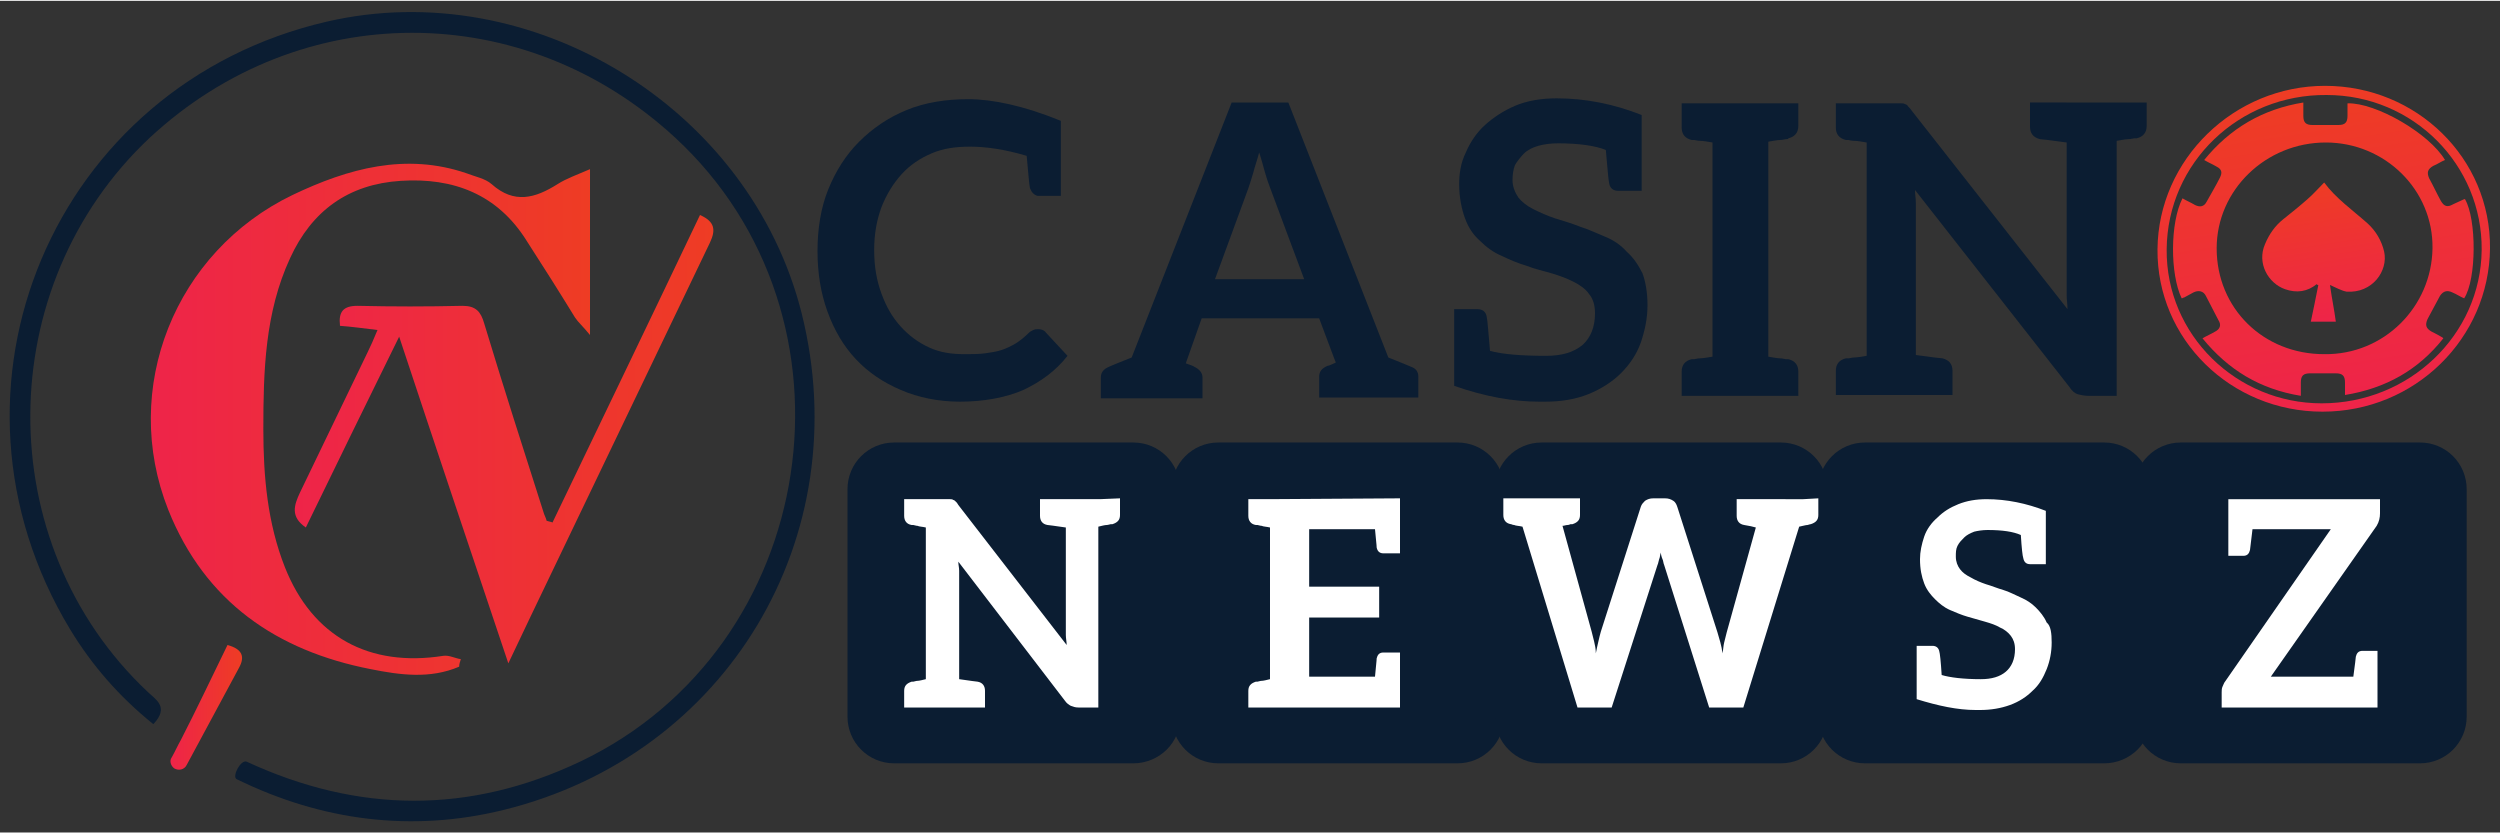
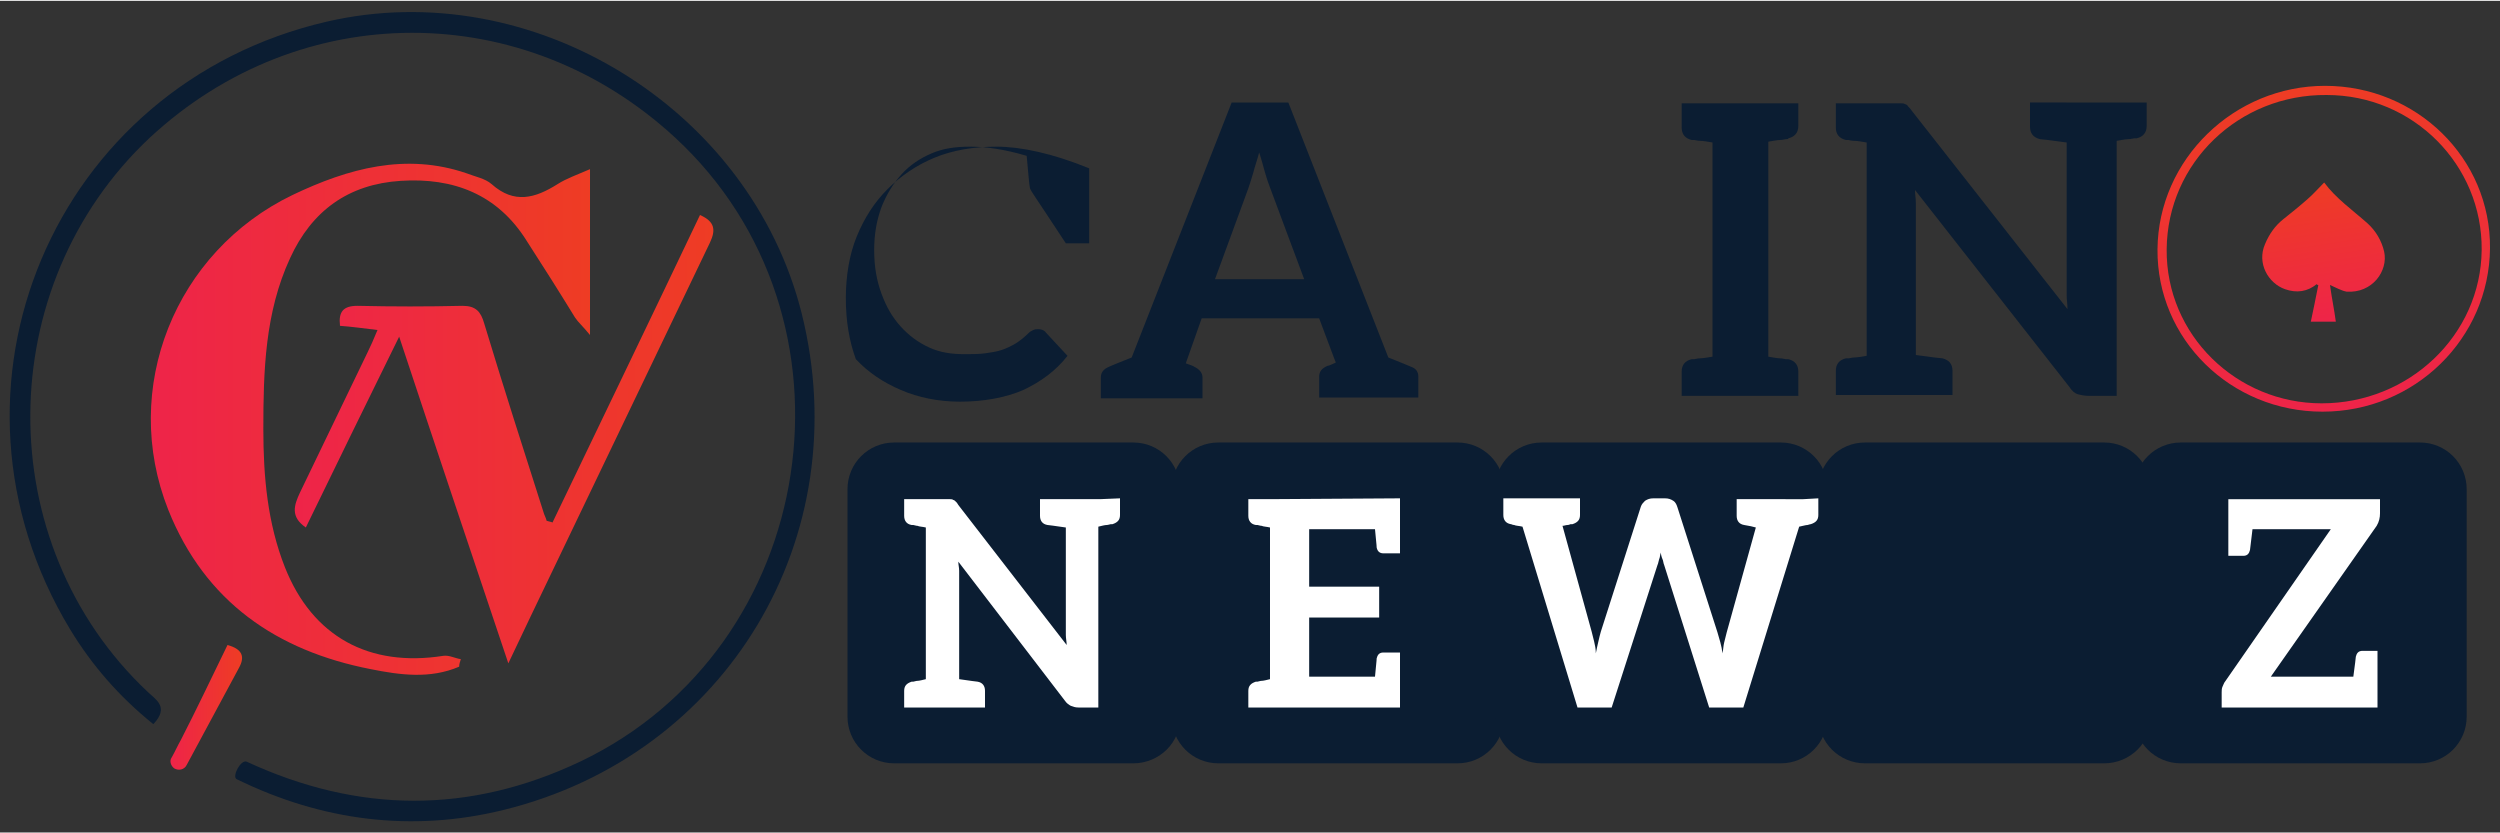
<svg xmlns="http://www.w3.org/2000/svg" version="1.1" id="Layer_1" x="0px" y="0px" width="225px" height="75px" viewBox="-155 347.2 300 99.8" style="enable-background:new -155 347.2 300 99.8;" xml:space="preserve">
  <rect x="-155" y="347.2" width="300" height="99.8" fill="#333333" stroke="none" />
  <style type="text/css">
	.st0{fill:#0B1D32;}
	.st1{fill:url(#XMLID_2_);}
	.st2{fill:url(#XMLID_3_);}
	.st3{fill:url(#XMLID_4_);}
	.st4{fill:#FFFFFF;}
	.st5{fill:url(#XMLID_5_);}
	.st6{fill:url(#XMLID_6_);}
	.st7{fill:url(#XMLID_7_);}
</style>
  <path id="XMLID_694_" class="st0" d="M-19,438.7h-28.7c-3.1,0-5.6-2.5-5.6-5.6v-27.3c0-3.1,2.5-5.6,5.6-5.6H-19  c3.1,0,5.6,2.5,5.6,5.6v27.3C-13.3,436.2-15.9,438.7-19,438.7z" />
  <path id="XMLID_695_" class="st0" d="M19.9,438.7H-8.8c-3.1,0-5.6-2.5-5.6-5.6v-27.3c0-3.1,2.5-5.6,5.6-5.6h28.7  c3.1,0,5.6,2.5,5.6,5.6v27.3C25.5,436.2,23,438.7,19.9,438.7z" />
  <path id="XMLID_696_" class="st0" d="M58.7,438.7H30c-3.1,0-5.6-2.5-5.6-5.6v-27.3c0-3.1,2.5-5.6,5.6-5.6h28.7  c3.1,0,5.6,2.5,5.6,5.6v27.3C64.3,436.2,61.8,438.7,58.7,438.7z" />
  <path id="XMLID_697_" class="st0" d="M97.5,438.7H68.8c-3.1,0-5.6-2.5-5.6-5.6v-27.3c0-3.1,2.5-5.6,5.6-5.6h28.7  c3.1,0,5.6,2.5,5.6,5.6v27.3C103.2,436.2,100.6,438.7,97.5,438.7z" />
  <path id="XMLID_698_" class="st0" d="M135.4,438.7h-28.7c-3.1,0-5.6-2.5-5.6-5.6v-27.3c0-3.1,2.5-5.6,5.6-5.6h28.7  c3.1,0,5.6,2.5,5.6,5.6v27.3C141,436.2,138.5,438.7,135.4,438.7z" />
  <g id="XMLID_682_">
-     <path id="XMLID_692_" class="st0" d="M-31.4,369.7c-0.1-0.4-0.2-1.8-0.4-3.9c-2.7-0.8-4.9-1.1-6.8-1.1c-1.7,0-3.2,0.2-4.6,0.8   c-1.4,0.6-2.6,1.4-3.6,2.5c-1,1.1-1.8,2.4-2.4,3.9c-0.6,1.6-0.9,3.3-0.9,5.2c0,2,0.3,3.7,0.9,5.3c0.6,1.6,1.3,2.8,2.3,3.9   s2.1,1.9,3.4,2.5s2.7,0.8,4.2,0.8c0.9,0,1.7,0,2.5-0.1c0.7-0.1,1.4-0.2,2-0.4c0.6-0.2,1.2-0.5,1.7-0.8c0.5-0.3,1.1-0.8,1.6-1.3   c0.1-0.1,0.3-0.2,0.5-0.3s0.4-0.1,0.6-0.1c0.3,0,0.7,0.1,0.9,0.4l2.6,2.8c-1.4,1.8-3.2,3.1-5.3,4.1c-2.1,0.9-4.7,1.4-7.6,1.4   c-2.6,0-5-0.5-7.1-1.4c-2.1-0.9-3.9-2.1-5.4-3.7s-2.6-3.5-3.4-5.7c-0.8-2.2-1.2-4.6-1.2-7.3c0-2.6,0.4-5.2,1.3-7.4   c0.9-2.2,2.1-4.1,3.7-5.7s3.5-2.9,5.7-3.8s4.7-1.3,7.4-1.3c2.9,0,6.7,0.8,11.1,2.6v9h-2.8C-30.9,370.5-31.2,370.2-31.4,369.7z" />
+     <path id="XMLID_692_" class="st0" d="M-31.4,369.7c-0.1-0.4-0.2-1.8-0.4-3.9c-2.7-0.8-4.9-1.1-6.8-1.1c-1.7,0-3.2,0.2-4.6,0.8   c-1.4,0.6-2.6,1.4-3.6,2.5c-1,1.1-1.8,2.4-2.4,3.9c-0.6,1.6-0.9,3.3-0.9,5.2c0,2,0.3,3.7,0.9,5.3c0.6,1.6,1.3,2.8,2.3,3.9   s2.1,1.9,3.4,2.5s2.7,0.8,4.2,0.8c0.9,0,1.7,0,2.5-0.1c0.7-0.1,1.4-0.2,2-0.4c0.6-0.2,1.2-0.5,1.7-0.8c0.5-0.3,1.1-0.8,1.6-1.3   c0.1-0.1,0.3-0.2,0.5-0.3s0.4-0.1,0.6-0.1c0.3,0,0.7,0.1,0.9,0.4l2.6,2.8c-1.4,1.8-3.2,3.1-5.3,4.1c-2.1,0.9-4.7,1.4-7.6,1.4   c-2.6,0-5-0.5-7.1-1.4c-2.1-0.9-3.9-2.1-5.4-3.7c-0.8-2.2-1.2-4.6-1.2-7.3c0-2.6,0.4-5.2,1.3-7.4   c0.9-2.2,2.1-4.1,3.7-5.7s3.5-2.9,5.7-3.8s4.7-1.3,7.4-1.3c2.9,0,6.7,0.8,11.1,2.6v9h-2.8C-30.9,370.5-31.2,370.2-31.4,369.7z" />
    <path id="XMLID_689_" class="st0" d="M15.2,392.3v2.5h-1.7H9.7H8.9H8.5H3.3v-2.5c0-0.6,0.3-1,1-1.3c0.1,0,0.4-0.1,1-0.4l-0.2-0.5   l-1.8-4.8h-14.1l-1.8,5.1l-0.1,0.3c0.5,0.2,0.9,0.3,1,0.4c0.6,0.3,1,0.7,1,1.3v2.5H-16h-0.5h-0.8h-3.9h-1.7v-2.5c0-0.6,0.3-1,1-1.3   c0.2-0.1,1.2-0.5,2.7-1.1l12-30.6h6.8l12,30.6c1.5,0.6,2.5,1,2.7,1.1C14.9,391.3,15.2,391.7,15.2,392.3z M-9.2,380.6H1.5l-4.1-11   c-0.2-0.5-0.4-1.1-0.6-1.8c-0.2-0.7-0.4-1.5-0.7-2.4c-0.2,0.8-0.5,1.6-0.7,2.4c-0.2,0.7-0.4,1.3-0.6,1.9L-9.2,380.6z" />
-     <path id="XMLID_687_" class="st0" d="M42.7,383.7c0,1.6-0.3,3-0.8,4.5c-0.5,1.4-1.3,2.6-2.4,3.7c-1,1-2.4,1.9-3.9,2.5   c-1.5,0.6-3.2,0.9-5.2,0.9h-0.7c-3.1,0-6.5-0.6-10.2-1.9v-0.9v-8.3h0.2h0.6h2c0.6,0,1,0.3,1.1,0.9c0.1,0.4,0.2,1.8,0.4,4.1   c1.4,0.4,3.7,0.6,6.7,0.6c1.9,0,3.3-0.4,4.4-1.3c1-0.9,1.5-2.2,1.5-3.8c0-0.9-0.2-1.7-0.7-2.3c-0.4-0.6-1.1-1.1-1.9-1.5   c-0.8-0.4-1.6-0.7-2.6-1c-1-0.3-2-0.5-3-0.9c-1-0.3-2-0.7-3-1.2c-1-0.4-1.9-1.1-2.6-1.8c-0.8-0.7-1.4-1.6-1.8-2.7   c-0.4-1.1-0.7-2.5-0.7-4.1c0-1.3,0.2-2.6,0.8-3.8c0.5-1.2,1.3-2.4,2.3-3.3s2.2-1.7,3.6-2.3c1.4-0.6,3.1-0.9,5-0.9   c3.5,0,6.9,0.7,10.2,2v9.1h-0.2h-0.6h-2c-0.6,0-1-0.3-1.1-0.9c-0.1-0.4-0.2-1.8-0.4-4c-1.2-0.5-3.2-0.8-5.7-0.8   c-0.9,0-1.7,0.1-2.4,0.3c-0.7,0.2-1.3,0.5-1.7,0.9c-0.4,0.4-0.8,0.9-1.1,1.4c-0.2,0.5-0.3,1.2-0.3,1.8c0,0.8,0.3,1.5,0.7,2.1   c0.4,0.5,1,1,1.8,1.4s1.7,0.8,2.6,1.1c1,0.3,2,0.6,3,1c1,0.3,2,0.8,3,1.2c1,0.4,1.9,1,2.6,1.8c0.8,0.7,1.4,1.6,1.9,2.6   C42.5,381,42.7,382.3,42.7,383.7z" />
    <path id="XMLID_685_" class="st0" d="M59.3,363.8c-0.1,0-0.4,0.1-0.7,0.1s-0.8,0.1-1.4,0.2v25.8c0.6,0.1,1.1,0.2,1.4,0.2   c0.3,0,0.6,0.1,0.7,0.1s0.2,0,0.3,0c0.8,0.2,1.2,0.7,1.2,1.5v2.9h-3.7h-6.6h-3.7v-2.9c0-0.8,0.4-1.3,1.2-1.5c0,0,0.1,0,0.3,0   c0.1,0,0.4-0.1,0.7-0.1s0.9-0.1,1.5-0.2v-25.7c-0.6-0.1-1.1-0.2-1.5-0.2c-0.3,0-0.6-0.1-0.7-0.1c-0.1,0-0.2,0-0.3,0   c-0.8-0.2-1.2-0.7-1.2-1.5v-2.9h3.7h6.6h3.7v2.7c0,0.8-0.4,1.3-1.2,1.5C59.6,363.8,59.5,363.8,59.3,363.8z" />
    <path id="XMLID_683_" class="st0" d="M102.6,359.3v2.9c0,0.8-0.4,1.3-1.2,1.5c0,0-0.1,0-0.3,0c-0.1,0-0.4,0.1-0.7,0.1   s-0.8,0.1-1.4,0.2v30.6h-3.4c-0.5,0-0.9-0.1-1.3-0.2c-0.3-0.1-0.7-0.4-1-0.9l-18.5-23.6c0,0.5,0.1,1,0.1,1.5s0,1,0,1.4v16.9   c2.1,0.3,3.1,0.4,3.2,0.4c0.8,0.2,1.2,0.7,1.2,1.5v2.9h-4.4H69h-3.7v-2.9c0-0.8,0.4-1.3,1.2-1.5c0,0,0.1,0,0.3,0s0.4-0.1,0.7-0.1   s0.9-0.1,1.5-0.2v-25.6c-0.6-0.1-1.1-0.2-1.5-0.2s-0.6-0.1-0.7-0.1s-0.2,0-0.3,0c-0.8-0.2-1.2-0.7-1.2-1.5v-2.9H69h3.4   c0.3,0,0.5,0,0.7,0s0.4,0,0.5,0.1c0.1,0,0.3,0.1,0.4,0.3c0.1,0.1,0.3,0.3,0.5,0.6l18.6,23.7c0-0.6-0.1-1.1-0.1-1.7   c0-0.5,0-1.1,0-1.6v-16.7c-2.1-0.3-3.1-0.4-3.2-0.4c-0.8-0.2-1.2-0.7-1.2-1.5v-2.9H93h5.8h3.8V359.3z" />
  </g>
  <g id="XMLID_662_">
    <linearGradient id="XMLID_2_" gradientUnits="userSpaceOnUse" x1="126.84" y1="400.139" x2="120.87" y2="438.701" gradientTransform="matrix(1 0 0 -1 0 796.4)">
      <stop offset="0" style="stop-color:#EE2449" />
      <stop offset="1" style="stop-color:#EE3C24" />
    </linearGradient>
    <path id="XMLID_674_" class="st1" d="M123.7,396.5c-11,0-19.9-8.7-19.8-19.5c0.1-10.8,9.2-19.6,20.1-19.6c11,0,19.9,8.7,19.8,19.5   C143.7,387.7,134.8,396.5,123.7,396.5z M105,377c-0.1,10.3,8.4,18.5,18.6,18.5c10.5,0,19.1-8.2,19.2-18.4   c0.1-10.2-8.2-18.6-18.6-18.6C113.7,358.4,105.1,366.6,105,377z" />
    <linearGradient id="XMLID_3_" gradientUnits="userSpaceOnUse" x1="126.525" y1="401.919" x2="121.093" y2="437.005" gradientTransform="matrix(1 0 0 -1 0 796.4)">
      <stop offset="0" style="stop-color:#EE2449" />
      <stop offset="1" style="stop-color:#EE3C24" />
    </linearGradient>
-     <path id="XMLID_666_" class="st2" d="M109.5,366.3c3.1-3.8,7-6.1,11.9-6.9c0,0.6,0,1.1,0,1.6c0,0.8,0.3,1.1,1.1,1.1   c1,0,2.1,0,3.1,0c0.8,0,1.1-0.3,1.1-1.1c0-0.5,0-1,0-1.5c3.4-0.1,9.8,3.6,11.7,6.8c-0.5,0.2-0.9,0.5-1.4,0.7   c-0.7,0.4-0.8,0.8-0.5,1.5c0.5,0.9,0.9,1.8,1.4,2.7c0.4,0.7,0.8,0.8,1.5,0.4c0.4-0.2,0.9-0.4,1.3-0.6h0.1c1.4,2.4,1.4,9.6-0.1,11.9   c-0.5-0.2-0.9-0.5-1.4-0.7c-0.6-0.3-1.1-0.2-1.5,0.4c-0.5,0.9-1,1.9-1.5,2.8c-0.3,0.7-0.2,1.1,0.5,1.5c0.4,0.2,0.8,0.4,1.3,0.7   c0,0,0,0,0.1,0.1c-3,3.8-6.9,6-11.8,6.8c0-0.6,0-1.1,0-1.5c0-0.8-0.3-1.1-1.1-1.1c-1,0-2.1,0-3.1,0c-0.8,0-1.1,0.3-1.1,1.1   c0,0.5,0,1,0,1.6c-4.9-0.8-8.7-3.1-11.8-6.9c0.5-0.3,1-0.5,1.5-0.8c0.6-0.3,0.8-0.8,0.4-1.4c-0.5-1-1-1.9-1.5-2.9   c-0.3-0.6-0.9-0.7-1.5-0.4c-0.4,0.2-0.7,0.4-1.1,0.6c-0.1,0-0.2,0.1-0.3,0.1c-1.4-2.9-1.4-9.1,0.1-12c0.5,0.3,1,0.5,1.5,0.8   c0.6,0.3,1.1,0.2,1.4-0.4c0.5-0.9,1.1-1.9,1.6-2.9c0.3-0.6,0.2-1-0.4-1.3C110.5,366.8,110,366.6,109.5,366.3z M136.9,376.9   c0.1-7-5.7-12.7-12.8-12.7c-7.2,0-13.1,5.7-13.1,12.7c0,7.2,5.6,12.7,12.9,12.7C131.1,389.7,136.8,383.9,136.9,376.9z" />
    <linearGradient id="XMLID_4_" gradientUnits="userSpaceOnUse" x1="125.02" y1="410.657" x2="122.457" y2="427.216" gradientTransform="matrix(1 0 0 -1 0 796.4)">
      <stop offset="0" style="stop-color:#EE2449" />
      <stop offset="1" style="stop-color:#EE3C24" />
    </linearGradient>
    <path id="XMLID_663_" class="st3" d="M124.6,381.3c0.2,1.5,0.5,2.9,0.7,4.4c-1,0-2,0-3,0c0.3-1.4,0.6-2.9,0.9-4.4   c-0.1,0-0.1,0-0.2-0.1c-1.1,0.9-2.4,1.1-3.8,0.6c-2-0.7-3.4-3.1-2.4-5.4c0.5-1.2,1.2-2.2,2.2-3c1-0.8,2-1.6,2.9-2.4   c0.7-0.6,1.3-1.3,2-2c1.4,1.9,3.4,3.3,5.2,4.9c1,0.9,1.7,2.1,2,3.4c0.5,2.3-1.4,5-4.5,4.8C126,382,125.3,381.6,124.6,381.3z" />
  </g>
  <path id="XMLID_621_" class="st4" d="M-20.6,406.9v2c0,0.6-0.3,0.9-0.9,1.1c0,0-0.1,0-0.2,0c-0.1,0-0.3,0.1-0.5,0.1s-0.6,0.1-1,0.2  V432h-2.4c-0.4,0-0.6-0.1-0.9-0.2c-0.2-0.1-0.5-0.3-0.7-0.6L-40,414.5c0,0.4,0.1,0.7,0.1,1.1c0,0.3,0,0.7,0,1v12  c1.4,0.2,2.1,0.3,2.2,0.3c0.6,0.1,0.9,0.5,0.9,1.1v2h-3.1h-4h-2.6v-2c0-0.6,0.3-0.9,0.9-1.1c0,0,0.1,0,0.2,0s0.3-0.1,0.5-0.1  s0.6-0.1,1-0.2v-18.2c-0.4-0.1-0.8-0.1-1-0.2c-0.2,0-0.4-0.1-0.5-0.1s-0.2,0-0.2,0c-0.6-0.1-0.9-0.5-0.9-1.1v-2h2.6h2.4  c0.2,0,0.4,0,0.5,0s0.3,0,0.4,0.1c0.1,0,0.2,0.1,0.3,0.2c0.1,0.1,0.2,0.2,0.3,0.4l13,16.8c0-0.4-0.1-0.8-0.1-1.2s0-0.8,0-1.1v-11.8  c-1.4-0.2-2.1-0.3-2.2-0.3c-0.6-0.1-0.9-0.5-0.9-1.1v-2h3.1h4.1L-20.6,406.9L-20.6,406.9z" />
  <path id="XMLID_613_" class="st4" d="M13,406.9v2.4v1.3v2.9h-0.2h-0.4H11c-0.4,0-0.7-0.2-0.8-0.7c0-0.3-0.1-1-0.2-2.2H2.1v6.9h8.4  v3.7H2.1v7.1H10c0.1-1.2,0.2-1.9,0.2-2.2c0.1-0.4,0.3-0.7,0.8-0.7h1.4h0.4H13v2.9v1.3v2.4H-2.6h-2.6v-2c0-0.6,0.3-0.9,0.9-1.1  c0,0,0.1,0,0.2,0c0.1,0,0.3-0.1,0.5-0.1s0.6-0.1,1-0.2v-18.2c-0.4-0.1-0.8-0.1-1-0.2c-0.2,0-0.4-0.1-0.5-0.1s-0.2,0-0.2,0  c-0.6-0.1-0.9-0.5-0.9-1.1v-2h2.6L13,406.9L13,406.9z" />
  <path id="XMLID_603_" class="st4" d="M63.2,406.9v2c0,0.6-0.3,0.9-0.9,1.1c0,0-0.1,0-0.4,0.1c-0.2,0-0.5,0.1-1,0.2L54.2,432h-4.1  l-5.4-17.1c-0.1-0.2-0.1-0.5-0.2-0.7c-0.1-0.2-0.2-0.6-0.2-0.8c-0.1,0.3-0.1,0.6-0.2,0.8c-0.1,0.3-0.1,0.5-0.2,0.7L38.4,432h-4.1  l-6.6-21.7c-0.4-0.1-0.8-0.1-1-0.2c-0.2,0-0.3-0.1-0.4-0.1c-0.6-0.1-0.9-0.5-0.9-1.1v-2h1.2H28h2.4h4.2v2c0,0.6-0.3,0.9-0.9,1.1  c0,0-0.1,0-0.2,0c-0.1,0-0.2,0.1-0.4,0.1s-0.4,0.1-0.6,0.1l3.5,12.7c0.1,0.4,0.2,0.8,0.3,1.2s0.2,0.9,0.2,1.4c0.1-0.5,0.2-1,0.3-1.4  c0.1-0.5,0.2-0.8,0.3-1.2l4.8-15c0.1-0.3,0.3-0.5,0.5-0.7c0.3-0.2,0.6-0.3,1-0.3h1.4c0.4,0,0.7,0.1,1,0.3s0.4,0.5,0.5,0.8l4.8,15  c0.2,0.7,0.5,1.6,0.6,2.5c0.1-0.5,0.1-0.9,0.2-1.3c0.1-0.4,0.2-0.8,0.3-1.2l3.5-12.6c-0.3-0.1-0.8-0.2-1.4-0.3  c-0.6-0.1-0.9-0.5-0.9-1.1v-2h4.4H60h1.4L63.2,406.9L63.2,406.9z" />
-   <path id="XMLID_571_" class="st4" d="M91.2,424.2c0,1.1-0.2,2.2-0.6,3.2c-0.4,1-0.9,1.9-1.7,2.6c-0.7,0.7-1.6,1.3-2.7,1.7  c-1.1,0.4-2.3,0.6-3.6,0.6h-0.5c-2.2,0-4.5-0.5-7.1-1.3v-0.6v-5.8h0.1h0.4h1.4c0.4,0,0.7,0.2,0.8,0.6c0.1,0.3,0.2,1.3,0.3,2.9  c1,0.3,2.6,0.5,4.7,0.5c1.3,0,2.3-0.3,3-0.9c0.7-0.6,1.1-1.5,1.1-2.7c0-0.7-0.2-1.2-0.5-1.6s-0.8-0.8-1.3-1  c-0.5-0.3-1.1-0.5-1.8-0.7c-0.7-0.2-1.4-0.4-2.1-0.6c-0.7-0.2-1.4-0.5-2.1-0.8c-0.7-0.3-1.3-0.8-1.8-1.3s-1-1.1-1.3-1.9  c-0.3-0.8-0.5-1.7-0.5-2.9c0-0.9,0.2-1.8,0.5-2.7s0.9-1.7,1.6-2.3c0.7-0.7,1.5-1.2,2.5-1.6s2.1-0.6,3.4-0.6c2.4,0,4.8,0.5,7.1,1.4  v6.4h-0.1H90h-1.4c-0.4,0-0.7-0.2-0.8-0.7c-0.1-0.3-0.2-1.2-0.3-2.8c-0.9-0.4-2.2-0.6-4-0.6c-0.6,0-1.2,0.1-1.6,0.2  c-0.5,0.2-0.9,0.4-1.2,0.7s-0.6,0.6-0.8,1s-0.2,0.8-0.2,1.3c0,0.6,0.2,1.1,0.5,1.5c0.3,0.4,0.7,0.7,1.3,1c0.5,0.3,1.2,0.6,1.8,0.8  c0.7,0.2,1.4,0.5,2.1,0.7c0.7,0.2,1.4,0.6,2.1,0.9c0.7,0.3,1.3,0.7,1.8,1.2s1,1.1,1.3,1.8C91.1,422.2,91.2,423.1,91.2,424.2z" />
  <path id="XMLID_485_" class="st4" d="M117.5,428.3h9.9c0.2-1.5,0.3-2.3,0.3-2.4c0.1-0.4,0.3-0.7,0.8-0.7h1.8v3.1v3.7h-18.7v-1.8  c0-0.2,0-0.5,0.1-0.7c0.1-0.2,0.2-0.5,0.3-0.6l12.7-18.3h-9.4c-0.2,1.6-0.3,2.4-0.3,2.5c-0.1,0.4-0.3,0.7-0.8,0.7h-1.8V407h18.2v1.7  c0,0.5-0.1,1-0.4,1.5L117.5,428.3z" />
  <linearGradient id="XMLID_5_" gradientUnits="userSpaceOnUse" x1="-136.902" y1="398.987" x2="-84.2" y2="398.987" gradientTransform="matrix(1 0 0 -1 0 796.4)">
    <stop offset="0" style="stop-color:#EE2449" />
    <stop offset="1" style="stop-color:#EE3C24" />
  </linearGradient>
  <path id="XMLID_482_" class="st5" d="M-99.9,427.1c-3.5,1.5-7.1,1-10.6,0.3c-11.3-2.2-19.9-8.1-24.3-19.1  c-5.8-14.6,0.8-31,14.9-37.8c6.7-3.2,13.6-5.1,20.9-2.6c1,0.4,2.2,0.6,3,1.3c2.7,2.4,5.2,1.7,7.9,0c1.1-0.7,2.3-1.1,3.9-1.8  c0,6.7,0,12.9,0,19.9c-0.9-1.1-1.4-1.5-1.8-2.1c-1.9-3.1-3.8-6.1-5.8-9.2c-3.5-5.6-8.8-7.6-15.1-7.2c-6.3,0.4-10.7,3.6-13.3,9.3  c-3,6.5-3.2,13.5-3.2,20.5c0,5.7,0.5,11.3,2.6,16.6c3.3,8.3,10.1,12,19,10.6c0.7-0.1,1.4,0.3,2.1,0.4  C-99.8,426.5-99.9,426.8-99.9,427.1z" />
  <path id="XMLID_479_" class="st0" d="M-136.6,434c-4.1-3.3-7.4-7.1-10-11.4c-17.4-28.8-2-65.3,30.8-72.9c24.6-5.7,50.8,10.3,57,35  c6.7,26.8-8.9,53-35.8,59.6c-11,2.7-21.8,1.3-32-3.7c-0.6-0.3,0.5-2.4,1.2-2.1c13.4,6.2,26.7,6.3,40,0  c28.8-13.7,34.8-53.3,11.4-74.9c-18.2-16.8-45-16.7-63,0c-19,17.8-19.2,48.7-0.3,66.5C-136.4,431-134.6,431.9-136.6,434z" />
  <linearGradient id="XMLID_6_" gradientUnits="userSpaceOnUse" x1="-119.703" y1="396.6" x2="-69.409" y2="396.6" gradientTransform="matrix(1 0 0 -1 0 796.4)">
    <stop offset="0" style="stop-color:#EE2449" />
    <stop offset="1" style="stop-color:#EE3C24" />
  </linearGradient>
  <path id="XMLID_476_" class="st6" d="M-88.7,409.8c5.9-12.3,11.8-24.5,17.7-36.9c1.8,0.8,1.9,1.8,1.2,3.3  c-6.3,13.1-12.6,26.3-18.9,39.4c-1.7,3.5-3.3,6.9-5.3,11.1c-4.5-13.4-8.7-25.9-13.1-39.2c-3.9,7.9-7.5,15.3-11.2,22.9  c-1.9-1.3-1.4-2.7-0.7-4.2c2.7-5.6,5.4-11.2,8.1-16.8c0.4-0.8,0.7-1.5,1.2-2.7c-1.7-0.2-3.1-0.4-4.5-0.5c-0.2-1.7,0.4-2.4,2.1-2.4  c4.2,0.1,8.4,0.1,12.6,0c1.6,0,2.2,0.7,2.6,2.1c2.3,7.6,4.7,15.1,7.1,22.6c0.1,0.4,0.3,0.7,0.4,1.1  C-89.1,409.7-88.9,409.7-88.7,409.8z" />
  <linearGradient id="XMLID_7_" gradientUnits="userSpaceOnUse" x1="-134.575" y1="364.418" x2="-126.001" y2="364.418" gradientTransform="matrix(1 0 0 -1 0 796.4)">
    <stop offset="0" style="stop-color:#EE2449" />
    <stop offset="1" style="stop-color:#EE3C24" />
  </linearGradient>
  <path id="XMLID_471_" class="st7" d="M-134.1,439.3c0.5,0.3,1.2,0.2,1.5-0.4c2.1-3.9,4.2-7.8,6.3-11.7c0.7-1.3,0.4-2.2-1.4-2.7  c-1.9,3.9-3.7,7.7-5.6,11.4c-0.4,0.7-0.7,1.4-1.1,2.1C-134.7,438.4-134.5,439-134.1,439.3L-134.1,439.3z" />
</svg>